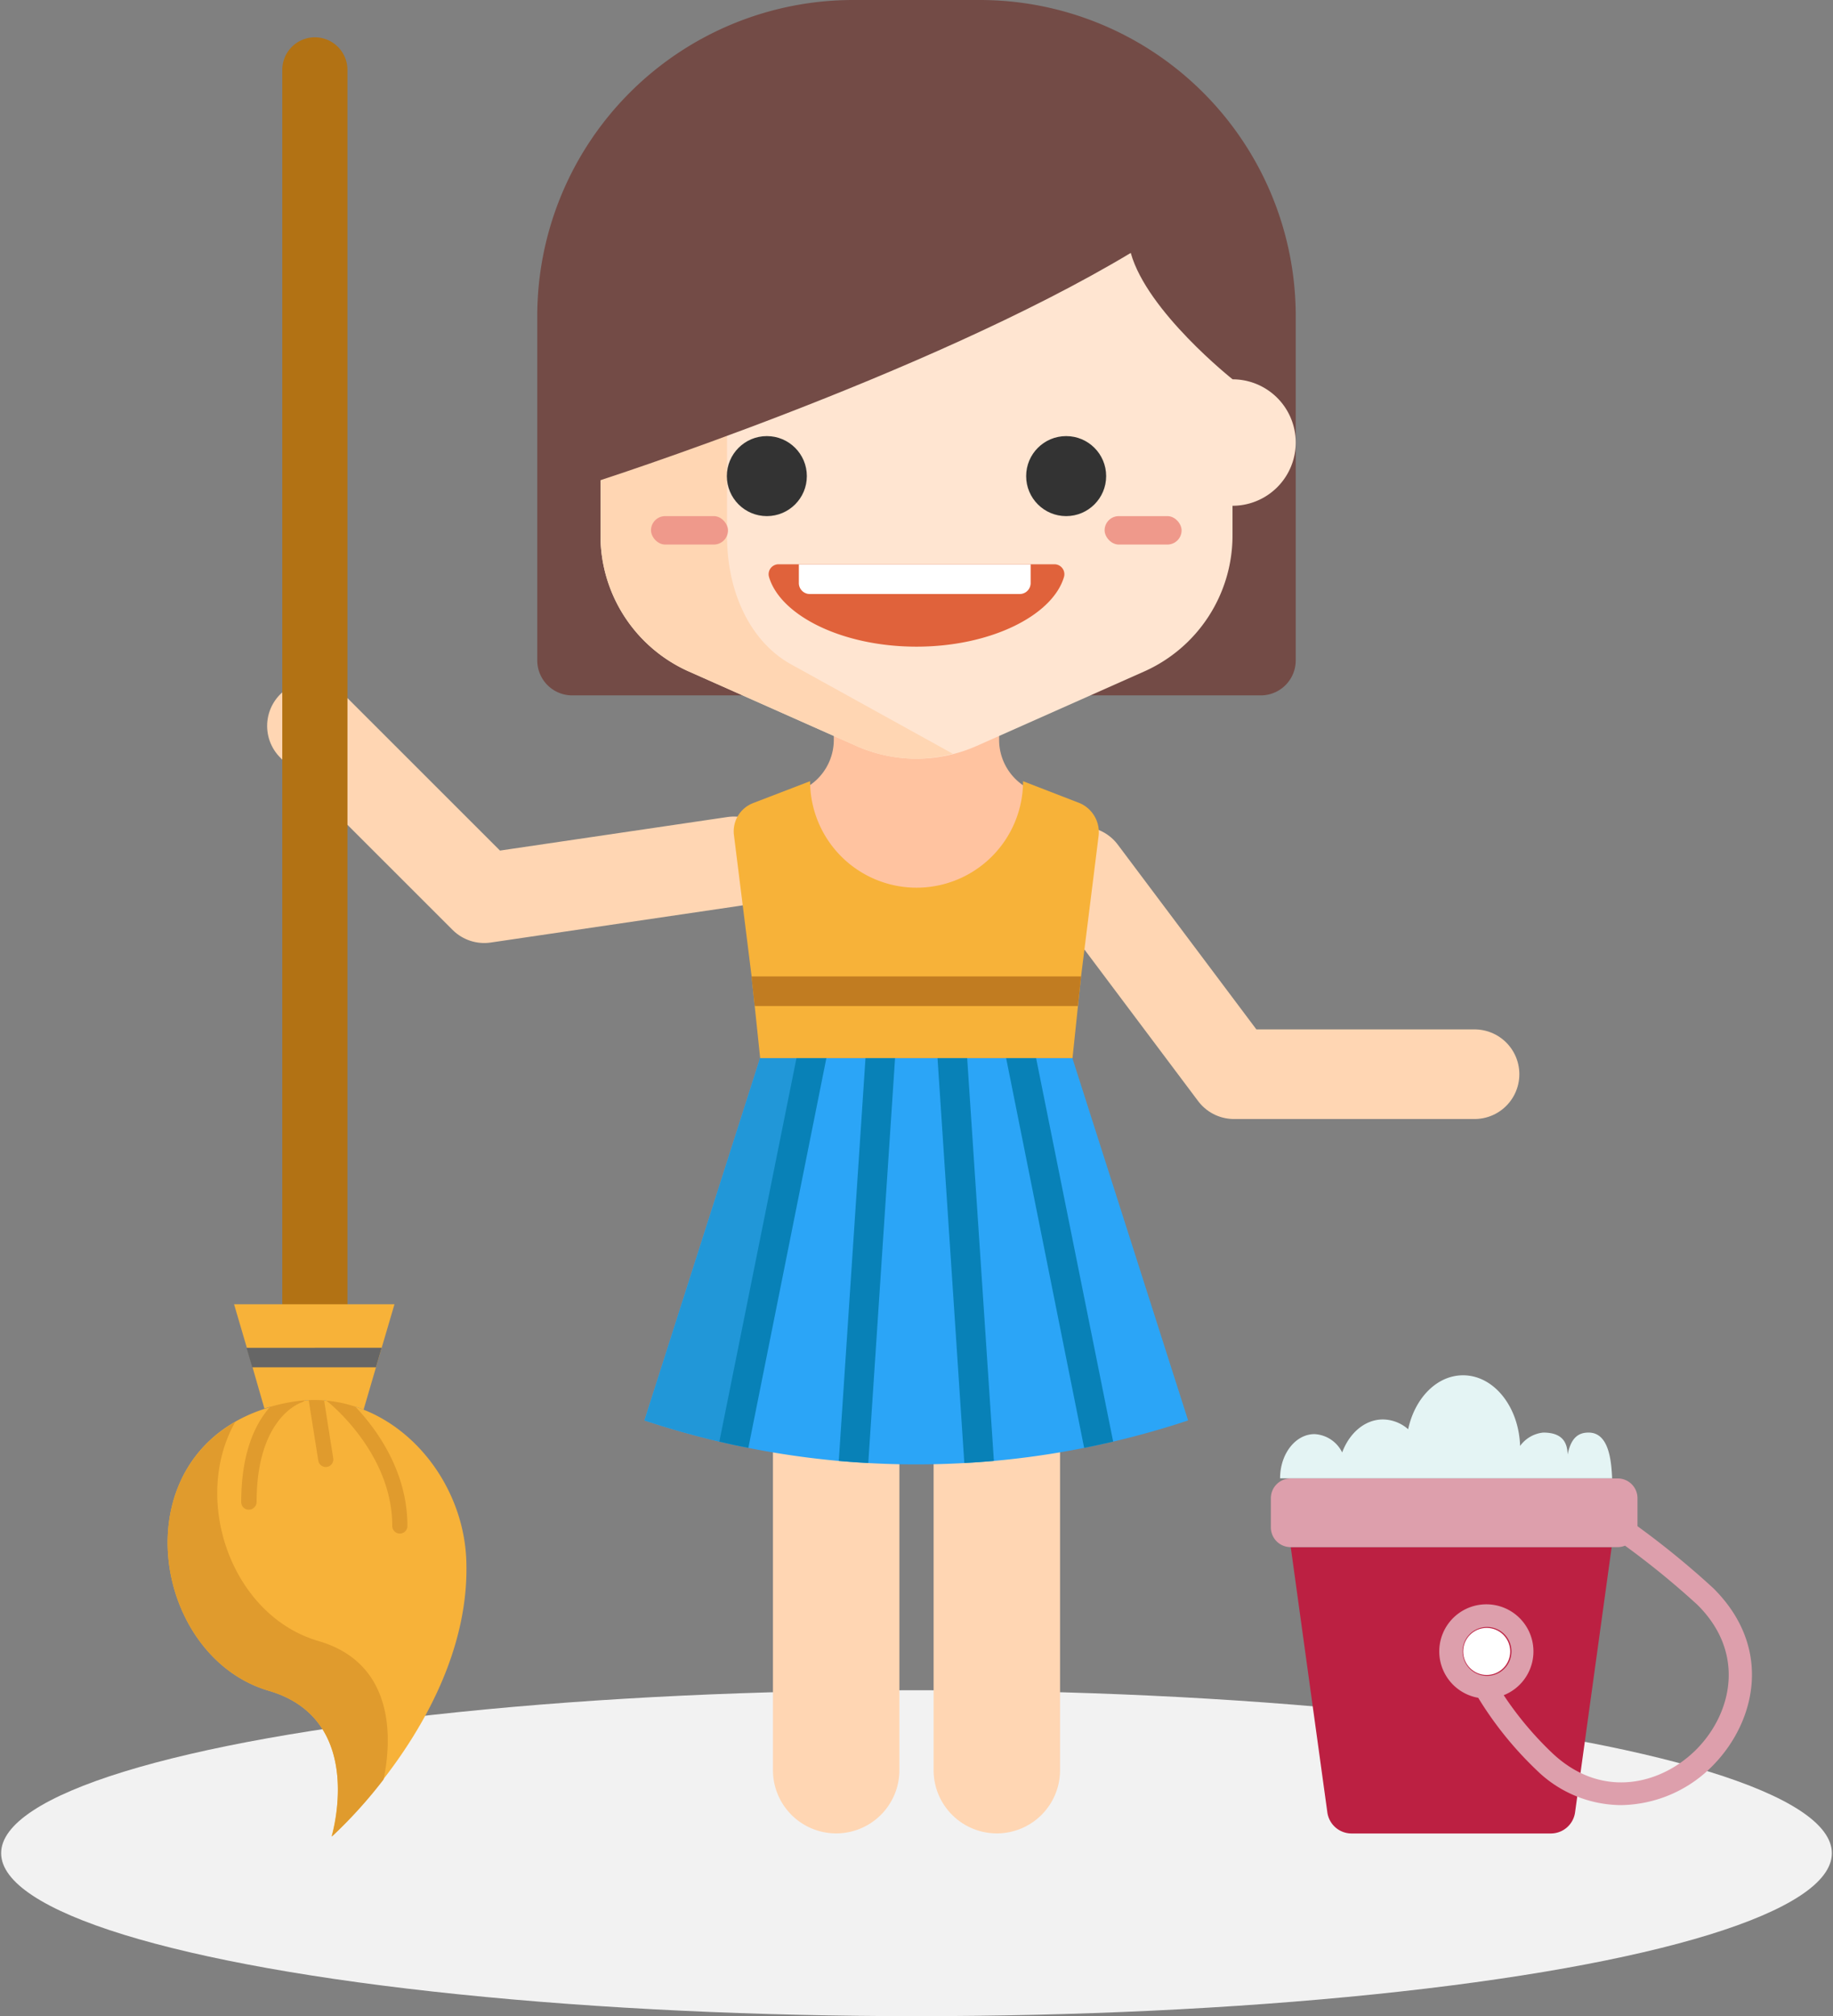
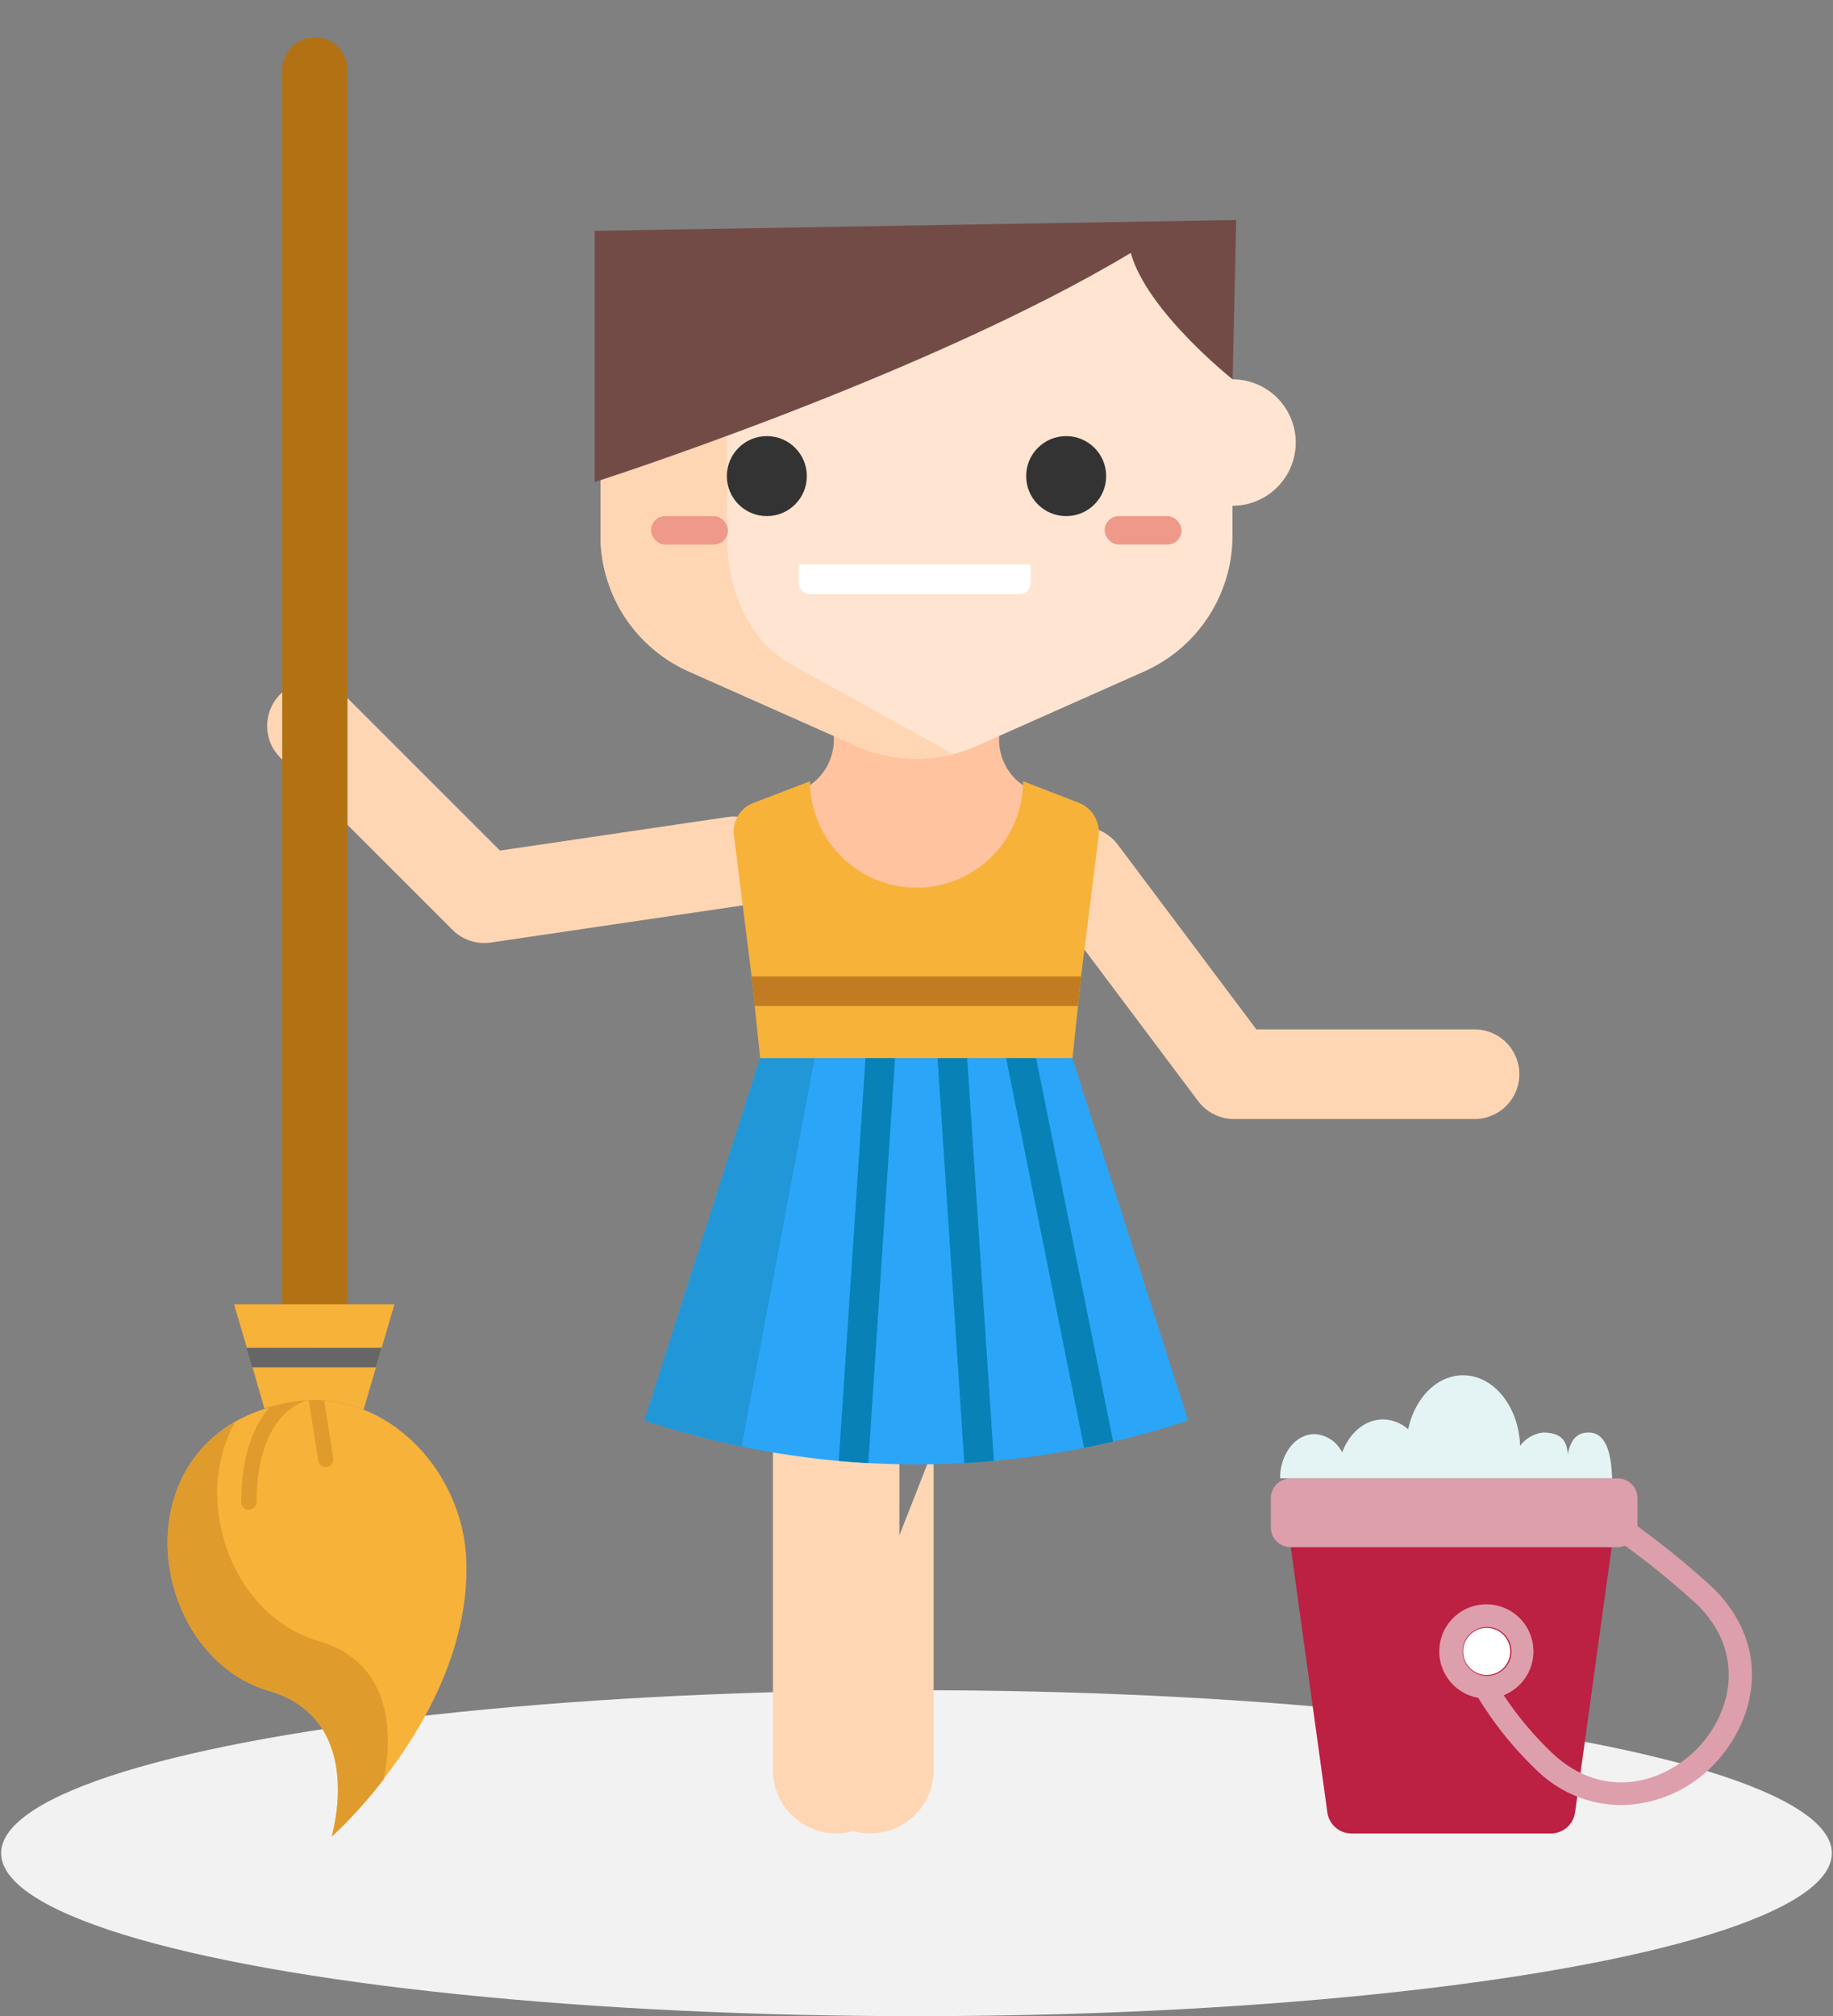
<svg xmlns="http://www.w3.org/2000/svg" viewBox="0 0 225 247.43">
  <rect x="0" y="0" width="225" height="247.43" fill="#808080" stroke="none" />
  <defs>
    <style>.cls-1{fill:#f2f2f2;}.cls-2{fill:none;stroke:#ffd6b3;stroke-linecap:round;stroke-linejoin:round;stroke-width:11px;}.cls-3{fill:#ffc3a0;}.cls-4{fill:#734b46;}.cls-5{fill:#ffe5d1;}.cls-6{fill:#ffd6b3;}.cls-7{fill:#333;}.cls-8{fill:#e0623b;}.cls-9{fill:#fff;}.cls-10{fill:#ef998b;}.cls-11{fill:#2ba5f7;}.cls-12{fill:#2197d8;}.cls-13{fill:#0881b7;}.cls-14{fill:#f7b239;}.cls-15{fill:#c17c21;}.cls-16{fill:#e09b2d;}.cls-17{fill:#b27214;}.cls-18{fill:#666;}.cls-19{fill:#bc2042;}.cls-20{fill:#e4f4f4;}.cls-21{fill:#dd9fac;}</style>
  </defs>
  <title> </title>
  <g id="Layer_1" data-name="Layer 1">
    <ellipse class="cls-1" cx="112.5" cy="227.43" rx="112.36" ry="20" />
    <polyline class="cls-2" points="90.09 105.71 59.44 110.23 38.29 89.09" />
    <polyline class="cls-2" points="132.81 106.96 151.47 131.83 181 131.83" />
    <path class="cls-3" d="M122.64,90.78V88.47H102.35v2.31a6.76,6.76,0,0,1-4.62,6.42l-3.64,1.21a18.6,18.6,0,0,0,36.79,0l-3.61-1.2A6.76,6.76,0,0,1,122.64,90.78Z" />
-     <path class="cls-4" d="M154.76,85.34H70.24a4.29,4.29,0,0,1-4.29-4.29V38.79A38.79,38.79,0,0,1,104.74,0h15.52a38.79,38.79,0,0,1,38.79,38.79V81.06A4.29,4.29,0,0,1,154.76,85.34Z" />
    <path class="cls-5" d="M151.29,46.55V38.79A7.76,7.76,0,0,0,143.53,31H81.47a7.76,7.76,0,0,0-7.76,7.76V65.71a18.27,18.27,0,0,0,10.85,16.7l20.52,9.12a18.27,18.27,0,0,0,7.42,1.58h0a18.27,18.27,0,0,0,7.42-1.58l20.52-9.12a18.27,18.27,0,0,0,10.85-16.7V62.07a7.76,7.76,0,1,0,0-15.52Z" />
    <path class="cls-6" d="M94.88,177.72H110.4v39.52a7.76,7.76,0,0,1-7.76,7.76h0a7.76,7.76,0,0,1-7.76-7.76Z" />
-     <path class="cls-6" d="M114.6,177.72h15.52v39.52a7.76,7.76,0,0,1-7.76,7.76h0a7.76,7.76,0,0,1-7.76-7.76Z" />
+     <path class="cls-6" d="M114.6,177.72v39.52a7.76,7.76,0,0,1-7.76,7.76h0a7.76,7.76,0,0,1-7.76-7.76Z" />
    <path class="cls-6" d="M97,81.47c-4.73-2.67-7.76-8.53-7.76-15.75V38.79A7.76,7.76,0,0,1,97,31H81.47a7.76,7.76,0,0,0-7.76,7.76V65.71a18.27,18.27,0,0,0,10.85,16.7l20.52,9.12a18.27,18.27,0,0,0,7.42,1.58h0a18.2,18.2,0,0,0,4.45-.61Z" />
    <circle class="cls-7" cx="94.13" cy="58.43" r="4.91" />
    <circle class="cls-7" cx="130.87" cy="58.43" r="4.91" />
-     <path class="cls-8" d="M112.5,79.36c9.13,0,16.7-3.84,18.1-8.54a1.22,1.22,0,0,0-1.18-1.57H95.58a1.22,1.22,0,0,0-1.18,1.57C95.8,75.53,103.37,79.36,112.5,79.36Z" />
    <path class="cls-9" d="M98.07,69.26h28.44a0,0,0,0,1,0,0v2.3a1.34,1.34,0,0,1-1.34,1.34H99.4a1.34,1.34,0,0,1-1.34-1.34v-2.3A0,0,0,0,1,98.07,69.26Z" />
    <rect class="cls-10" x="79.91" y="63.34" width="9.45" height="3.49" rx="1.74" ry="1.74" />
    <rect class="cls-10" x="135.59" y="63.34" width="9.45" height="3.49" rx="1.74" ry="1.74" />
    <path class="cls-11" d="M145.84,174.32q-4.55,1.51-9.2,2.6-1.78.41-3.56.77a106.22,106.22,0,0,1-11.09,1.6q-1.81.16-3.63.26a105.37,105.37,0,0,1-11.79,0c-1.21-.07-2.42-.15-3.62-.26a105.56,105.56,0,0,1-11.09-1.6c-1.19-.23-2.38-.49-3.56-.77q-4.64-1.09-9.2-2.6l14.2-44.48h38.33Z" />
    <path class="cls-12" d="M100,129.84H93.31l-14.2,44.48q4.55,1.51,9.2,2.6c.9.21,1.81.41,2.72.59Z" />
    <path class="cls-13" d="M136.64,176.92q-1.78.41-3.56.77l-9.58-47.85-.21-1.55,3.6-.49.28,2Z" />
-     <path class="cls-13" d="M101.65,128.29l-.21,1.55-9.58,47.85c-1.19-.23-2.38-.49-3.56-.77l9.47-47.08.28-2Z" />
    <path class="cls-13" d="M122,179.29q-1.81.16-3.63.26l-3.29-49.71-.08-1.73,3.63-.16.09,1.9Z" />
    <path class="cls-13" d="M109.95,128.11l-.08,1.73-3.29,49.71c-1.21-.07-2.42-.15-3.62-.26l3.28-49.45.09-1.9Z" />
    <path class="cls-14" d="M132.4,98.51a3.87,3.87,0,0,1,2.45,4.09l-2.15,17.23-.38,3.63-.67,6.39H93.31l-.67-6.39-.38-3.63-2.17-17.35a3.71,3.71,0,0,1,2.35-3.92l7-2.69a13.07,13.07,0,1,0,26.14,0Z" />
    <polygon class="cls-15" points="132.7 119.83 132.31 123.46 92.64 123.46 92.25 119.83 132.7 119.83" />
    <path class="cls-4" d="M151.75,27,73,28.33V59.16s40.6-13,65.8-28.12c2,7.2,12.5,15.51,12.5,15.51Z" />
    <path class="cls-14" d="M36.12,172a16.21,16.21,0,0,1,8.51,1c7.1,2.8,12.31,10.33,12.61,18.5.66,18.58-16.55,33.88-16.55,33.88h0C40.8,225,44.94,211,33,207.5c-14.53-4.26-18.29-28.83-.51-34.61h0a23.12,23.12,0,0,1,3.66-.87Z" />
    <path class="cls-16" d="M39.08,201.39c10.32,3,8.67,13.82,8,17a56.82,56.82,0,0,1-6.34,7h0C40.8,225,44.94,211,33,207.5c-13.45-3.94-17.67-25.29-4.12-33C23.49,184,28.35,198.24,39.08,201.39Z" />
    <path class="cls-17" d="M38.65,4.58a4,4,0,0,1,4,4v154h-8V8.58a4,4,0,0,1,4-4Z" />
    <path class="cls-16" d="M31.2,185a.93.93,0,0,1-1.59-.66c0-11.34,6-13.71,6.79-14a.93.93,0,0,1,1,1.54.94.94,0,0,1-.38.23c-.24.08-5.52,1.94-5.52,12.2A.93.93,0,0,1,31.2,185Z" />
-     <path class="cls-16" d="M49.74,187.93a.93.93,0,0,1-1.59-.66c0-9-7.85-15.19-7.93-15.25a.93.93,0,0,1,1.14-1.48c.35.27,8.65,6.77,8.65,16.73A.93.93,0,0,1,49.74,187.93Z" />
    <path class="cls-16" d="M40.65,179.76a.93.93,0,0,1-1.58-.51l-1.24-7.81a.93.93,0,1,1,1.84-.29L40.91,179A.93.93,0,0,1,40.65,179.76Z" />
    <path class="cls-14" d="M48.42,160.07l-1.57,5.34-.35,1.2-.35,1.2L44.63,173a16.21,16.21,0,0,0-8.51-1h0a23.12,23.12,0,0,0-3.66.87h0L31,167.8l-.7-2.4-1.57-5.34H48.42Z" />
    <polygon class="cls-18" points="46.85 165.4 46.5 166.6 46.15 167.8 30.96 167.8 30.26 165.41 46.85 165.4" />
    <path class="cls-19" d="M158.44,189.87l4.49,32.54a3,3,0,0,0,3,2.6h24.41a3,3,0,0,0,3-2.6l4.49-32.54Z" />
    <path class="cls-20" d="M195,175.81c-1.15,0-2.14.52-2.57,2.69-.05-1.38-.55-2.69-3-2.69a4,4,0,0,0-2.84,1.64c-.15-4.81-3.22-8.67-7-8.67-3.23,0-5.92,2.81-6.74,6.62a4.76,4.76,0,0,0-3.1-1.2c-2.21,0-4.11,1.66-5,4.05a4,4,0,0,0-3.4-2.25c-2.33,0-4.22,2.43-4.22,5.42h40.76C197.79,179.44,197.56,175.81,195,175.81Z" />
    <path class="cls-21" d="M210.34,194.94A104.66,104.66,0,0,0,201,187.3v-3.44a2.42,2.42,0,0,0-2.42-2.42H158.42a2.42,2.42,0,0,0-2.42,2.42v3.59a2.42,2.42,0,0,0,2.42,2.42h40.13a2.4,2.4,0,0,0,.92-.18,102,102,0,0,1,8.88,7.25c6,5.94,4.19,13.31,0,17.63s-11.57,6.42-17.77.61a41.17,41.17,0,0,1-6-7.14,5.78,5.78,0,1,0-3.13.32,43.74,43.74,0,0,0,7.17,8.88A14.92,14.92,0,0,0,199,221.53a16.07,16.07,0,0,0,11.39-5C215.49,211.23,217.65,202.23,210.34,194.94Zm-30.81,7.73a3,3,0,1,1,3,3A3,3,0,0,1,179.53,202.67Z" />
    <circle class="cls-9" cx="182.49" cy="202.67" r="2.89" />
  </g>
</svg>